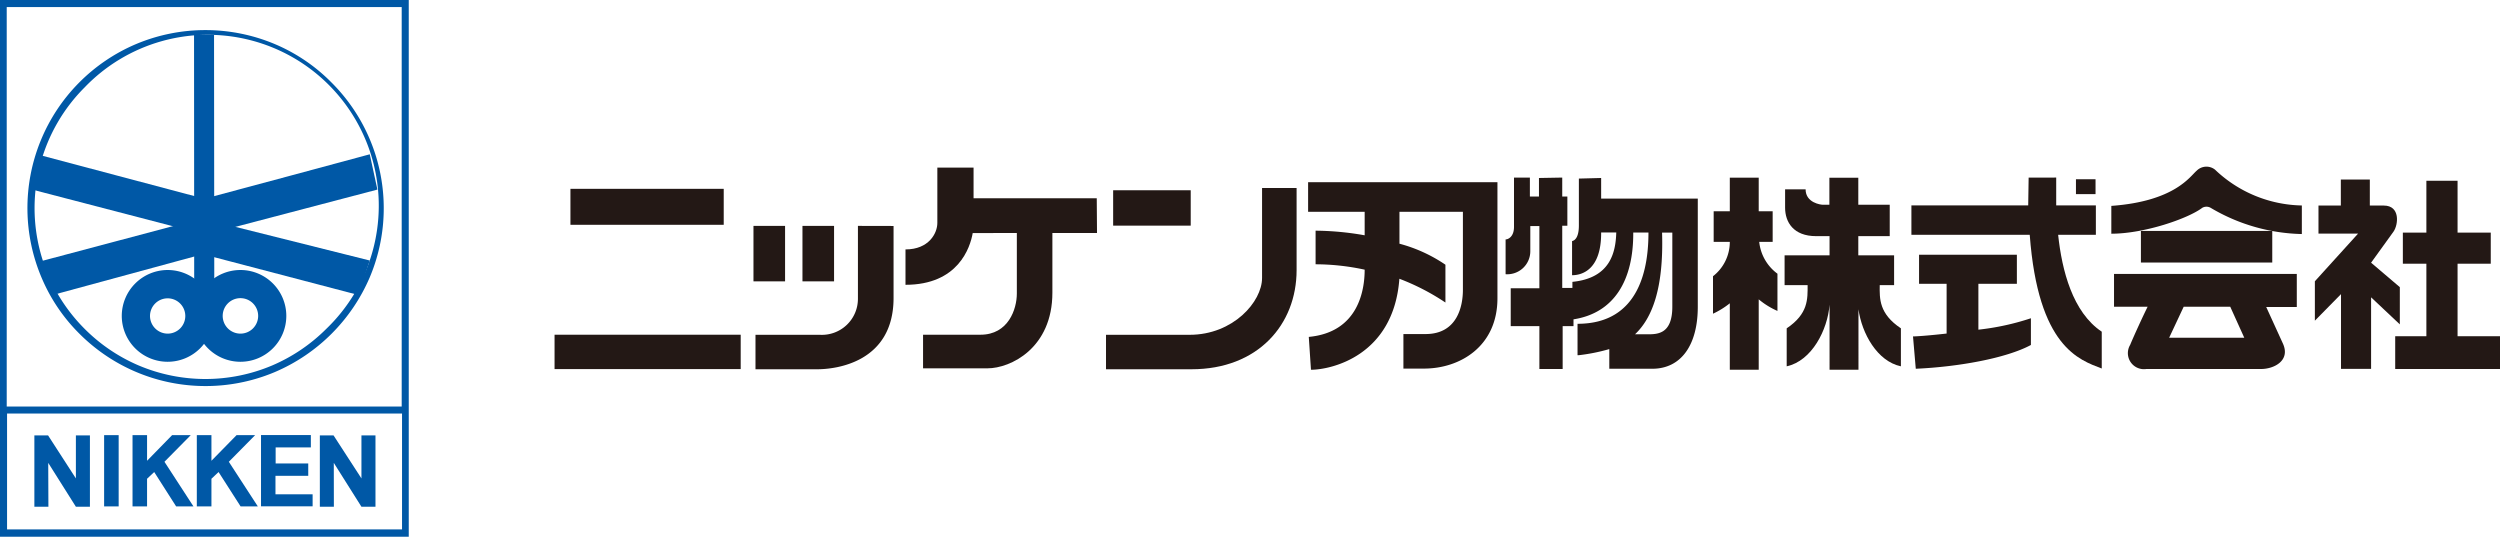
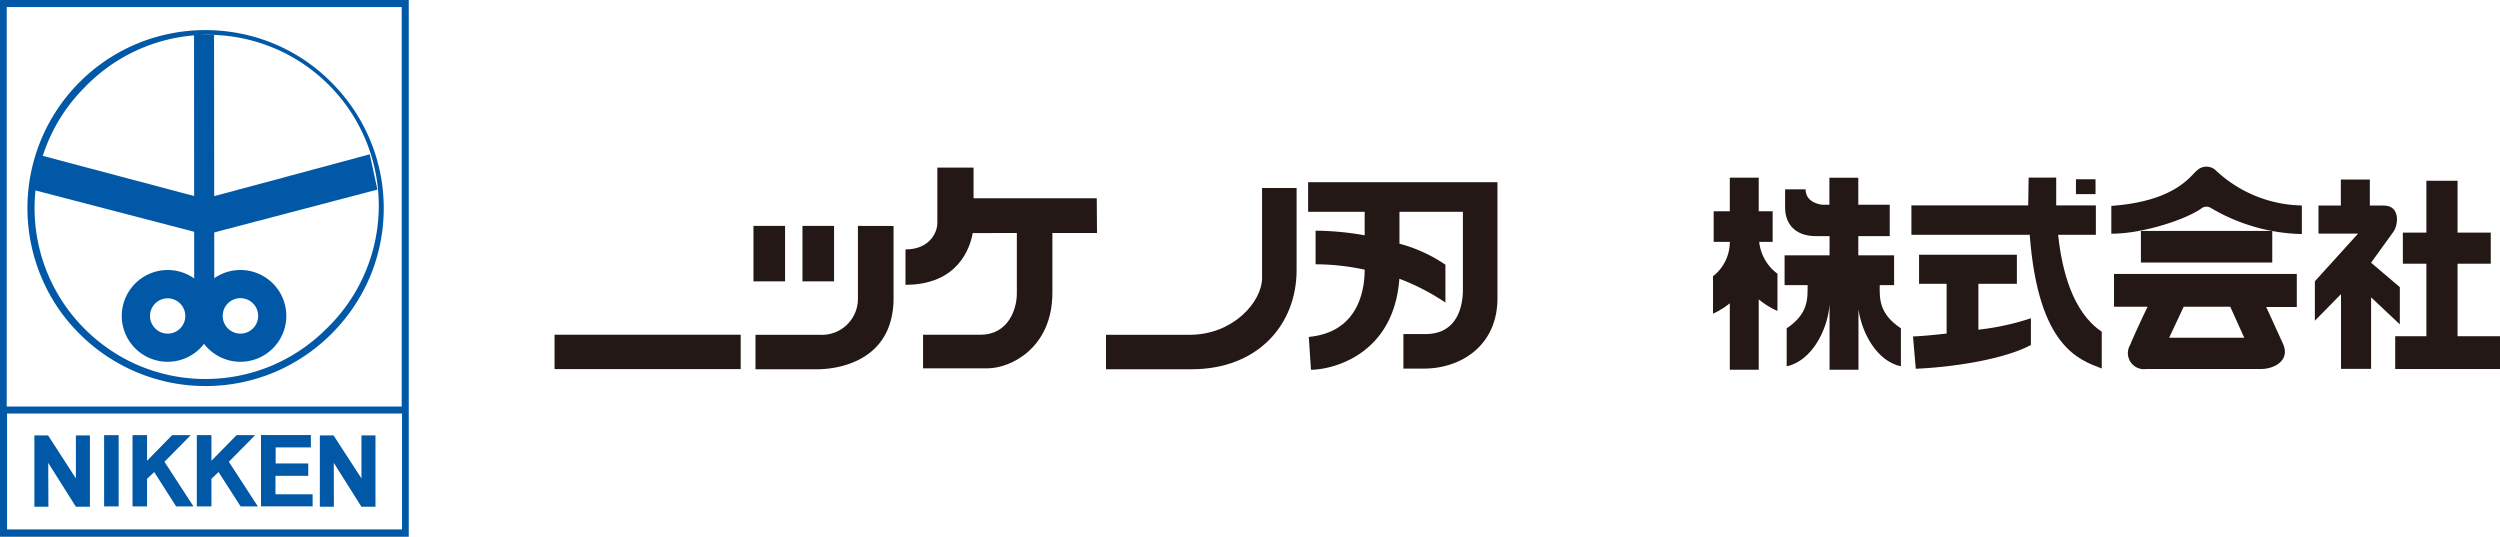
<svg xmlns="http://www.w3.org/2000/svg" viewBox="0 0 297.49 63.87">
  <defs>
    <style>.a{fill:#231815;}.b{fill:none;}.c{fill:#0058a6;}</style>
  </defs>
-   <rect class="a" x="67.88" y="22.47" width="18.24" height="4.28" />
  <rect class="a" x="65.99" y="39.83" width="22.15" height="4.09" />
  <rect class="a" x="89.66" y="26.88" width="3.76" height="6.6" />
  <rect class="a" x="95.49" y="26.88" width="3.76" height="6.6" />
  <path class="a" d="M102.09,26.88v8.63a4.29,4.29,0,0,1-4.53,4.33H89.9v4.1h7.37c2.21,0,9.06-.82,9.06-8.48V26.89Z" />
  <path class="a" d="M150.18,22.37V33.08c0,2.82-3.43,6.76-8.62,6.76h-9.95v4.1h10.18c7.9,0,12.5-5.32,12.5-11.8V22.37Z" />
-   <rect class="a" x="132.46" y="22.64" width="9.23" height="4.21" />
  <path class="a" d="M130.51,23.59H115.85V19.94h-4.31v6.59c0,1.22-1,3.15-3.79,3.15v4.21c6.28,0,7.7-4.44,8-6.16H121v7.2c0,1.84-1,4.9-4.33,4.9h-6.83v4h7.66c2.77,0,7.73-2.42,7.73-9V27.73h5.31Z" />
  <path class="a" d="M155.66,21.68V25.2h6.73V28a34.62,34.62,0,0,0-5.84-.55v4a27.74,27.74,0,0,1,5.84.64c0,2.34-.69,7.44-6.65,8L156,44c2.33,0,9.84-1.6,10.52-10.83A27.22,27.22,0,0,1,172,36V31.5A17.83,17.83,0,0,0,166.53,29V25.2h7.55v9.29c0,1.8-.58,5.26-4.44,5.26H167v4.11h2.46c4.26,0,8.73-2.63,8.73-8.37V21.68Z" />
-   <path class="a" d="M190.53,23.63V21.18l-2.65.07v5.59c0,1.08-.29,1.73-.81,1.85v4.06c1.29,0,3.46-.76,3.46-5v-.09h1.8c-.07,2.4-.72,5.43-5.22,5.88v.72H185.9v-7.4h.61V23.39h-.61V21.13l-2.77.05v2.21h-1.08V21.13h-1.89V27c0,1.17-.69,1.49-1,1.49v4.14a2.74,2.74,0,0,0,2.94-2.73v-3h1.08v7.4h-3.41v4.51h3.41v5.1h2.77v-5.1h1.29V38c4.88-.76,7.14-4.69,7.11-10.33h1.81c0,3.95-.9,10.86-8.44,10.86v3.74h.13a22,22,0,0,0,3.65-.73v2.34h5.11c3.49,0,5.42-2.9,5.42-7.36V23.63ZM199,36.49c0,3.29-1.77,3.29-3,3.29h-1.44c2-1.89,3.43-5.37,3.22-12.1H199Z" />
  <path class="a" d="M223.68,33.93h1.71V30.38h-4.26V28.1h3.74V24.36h-3.74V21.15h-3.44v3.21h-.83c-.16,0-2-.21-2-1.83h-2.44l0,2.18c0,1.73,1,3.39,3.69,3.39h1.6v2.28h-5.35v3.55h2.74c0,1.64.1,3.4-2.49,5.14v4.52c3-.65,4.87-4.35,5.1-7.33V44h3.44V36.8c.4,2.87,2.22,6.19,5.05,6.79V39.07C223.6,37.33,223.66,35.57,223.68,33.93Zm-6,0v0Z" />
  <rect class="a" x="247.03" y="21.33" width="2.33" height="1.77" />
  <path class="a" d="M235.42,39.23V33.77H240V30.31H228.36v3.46h3.28v5.92c-2,.23-3.65.35-4,.34l.33,3.85c5-.22,10.76-1.24,13.7-2.83V37.87A30.1,30.1,0,0,1,235.42,39.23Z" />
  <path class="a" d="M244.91,27.94h4.49v-3.5h-4.72c0-1.52,0-2.71,0-3.31H241.4l-.05,3.23v.08h-13.9v3.5h14.08c1,13.36,5.9,14.89,8.57,15.91V39.47C246.63,37.15,245.36,32.18,244.91,27.94Z" />
  <rect class="a" x="254.76" y="27.48" width="15.63" height="3.76" />
  <path class="a" d="M251.56,36.5h4c-.5,1-1.6,3.38-2.08,4.54a1.91,1.91,0,0,0,1.92,2.87h13.65c1.56,0,3.51-1,2.62-3l-2-4.38h3.64V32.6H251.56Zm15.5,3.69h-8.94l1.73-3.69h5.54Z" />
  <path class="a" d="M263.58,20.19a1.64,1.64,0,0,0-2.18.12c-.78.65-2.58,3.64-10.16,4.19v3.31c3.93,0,9.13-1.8,10.82-3.08a1,1,0,0,1,1,0,22.14,22.14,0,0,0,10.85,3.12v-3.4A15.35,15.35,0,0,1,263.58,20.19Z" />
  <polygon class="a" points="292.44 40.01 292.44 31.38 296.39 31.38 296.39 27.68 292.44 27.68 292.44 21.51 288.73 21.51 288.73 27.68 285.93 27.68 285.93 31.38 288.73 31.38 288.73 40.01 285.02 40.01 285.02 43.91 297.49 43.91 297.49 40.01 292.44 40.01" />
  <path class="a" d="M285.57,38.6V34.17l-3.42-2.91s2.31-3.19,2.67-3.7c.58-.83.82-3.1-1.16-3.1H282v-3.1h-3.45v3.1h-2.66V27.8h4.71l-5.14,5.67v4.69L278.57,35v8.89h3.58V35.38Z" />
  <path class="a" d="M211.51,32.57a5.38,5.38,0,0,1-2.17-3.79h1.6V25.14h-1.66v-4h-3.44v4h-1.92v3.64h1.92v.09a5.17,5.17,0,0,1-2,4v4.46a9.83,9.83,0,0,0,2-1.24V44h3.44V35.62A9.3,9.3,0,0,0,211.51,37Z" />
-   <rect class="b" width="48.64" height="63.87" />
  <polygon class="c" points="9.03 51.81 9.03 56.93 5.72 51.81 4.09 51.81 4.09 60.3 5.76 60.3 5.74 55.08 9.03 60.3 10.7 60.3 10.7 51.81 9.03 51.81" />
  <polygon class="c" points="43.01 51.81 43.01 56.93 39.69 51.81 38.06 51.81 38.06 60.3 39.73 60.3 39.72 55.08 43.01 60.3 44.68 60.3 44.68 51.81 43.01 51.81" />
  <rect class="c" x="12.39" y="51.78" width="1.73" height="8.48" />
  <polygon class="c" points="19.57 54.95 22.7 51.78 20.48 51.78 17.5 54.83 17.5 51.78 15.77 51.78 15.77 60.26 17.5 60.26 17.5 56.97 18.35 56.17 20.96 60.26 23.02 60.26 19.57 54.95" />
  <polygon class="c" points="27.23 54.95 30.36 51.78 28.15 51.78 25.16 54.83 25.16 51.78 23.42 51.78 23.42 60.26 25.16 60.26 25.16 56.97 26.01 56.17 28.63 60.26 30.68 60.26 27.23 54.95" />
  <polygon class="c" points="31.06 51.77 36.99 51.77 36.99 53.24 32.8 53.24 32.8 55.15 36.68 55.15 36.68 56.62 32.78 56.62 32.78 58.82 37.2 58.82 37.2 60.25 31.06 60.25 31.06 51.77" />
  <path class="c" d="M48.21,0H0V63.87H48.64V0ZM47.8.84V48.38l-47,0V.84ZM.84,63V49.21l47,0V63Z" />
  <polygon class="c" points="23.09 4.14 23.11 35.57 25.5 35.57 25.47 4.14 23.09 4.14" />
  <path class="c" d="M3.71,22.53l20.74,5.4,20.46-5.37L44,18.36s-18.71,5.05-19.68,5.29L4.72,18.45Z" />
-   <path class="c" d="M24,26,4.88,31.08l1.25,4.06s17.06-4.64,18-4.89L42.63,35.1,44,31,24.47,26.11Z" />
  <path class="c" d="M16.53,43.5a20.37,20.37,0,0,1-6.45-4.36,20.3,20.3,0,0,1,0-28.75A20.33,20.33,0,1,1,38.82,39.14a20.52,20.52,0,0,1-6.46,4.36,20.38,20.38,0,0,1-15.83,0ZM16.2,5.24A21.2,21.2,0,0,0,4.93,33a20.77,20.77,0,0,0,4.54,6.73,21.21,21.21,0,0,0,23.22,4.55A21.41,21.41,0,0,0,44,33,21.12,21.12,0,0,0,39.42,9.79a20.85,20.85,0,0,0-6.73-4.55,21.31,21.31,0,0,0-16.49,0Z" />
  <path class="c" d="M14.49,37.59A5.46,5.46,0,1,0,20,32.13,5.47,5.47,0,0,0,14.49,37.59Zm3.36,0A2.1,2.1,0,1,1,20,39.7,2.11,2.11,0,0,1,17.85,37.59Z" />
  <path class="c" d="M23.15,37.59a5.46,5.46,0,1,0,5.45-5.46A5.46,5.46,0,0,0,23.15,37.59Zm3.35,0a2.11,2.11,0,1,1,2.1,2.11A2.11,2.11,0,0,1,26.5,37.59Z" />
</svg>